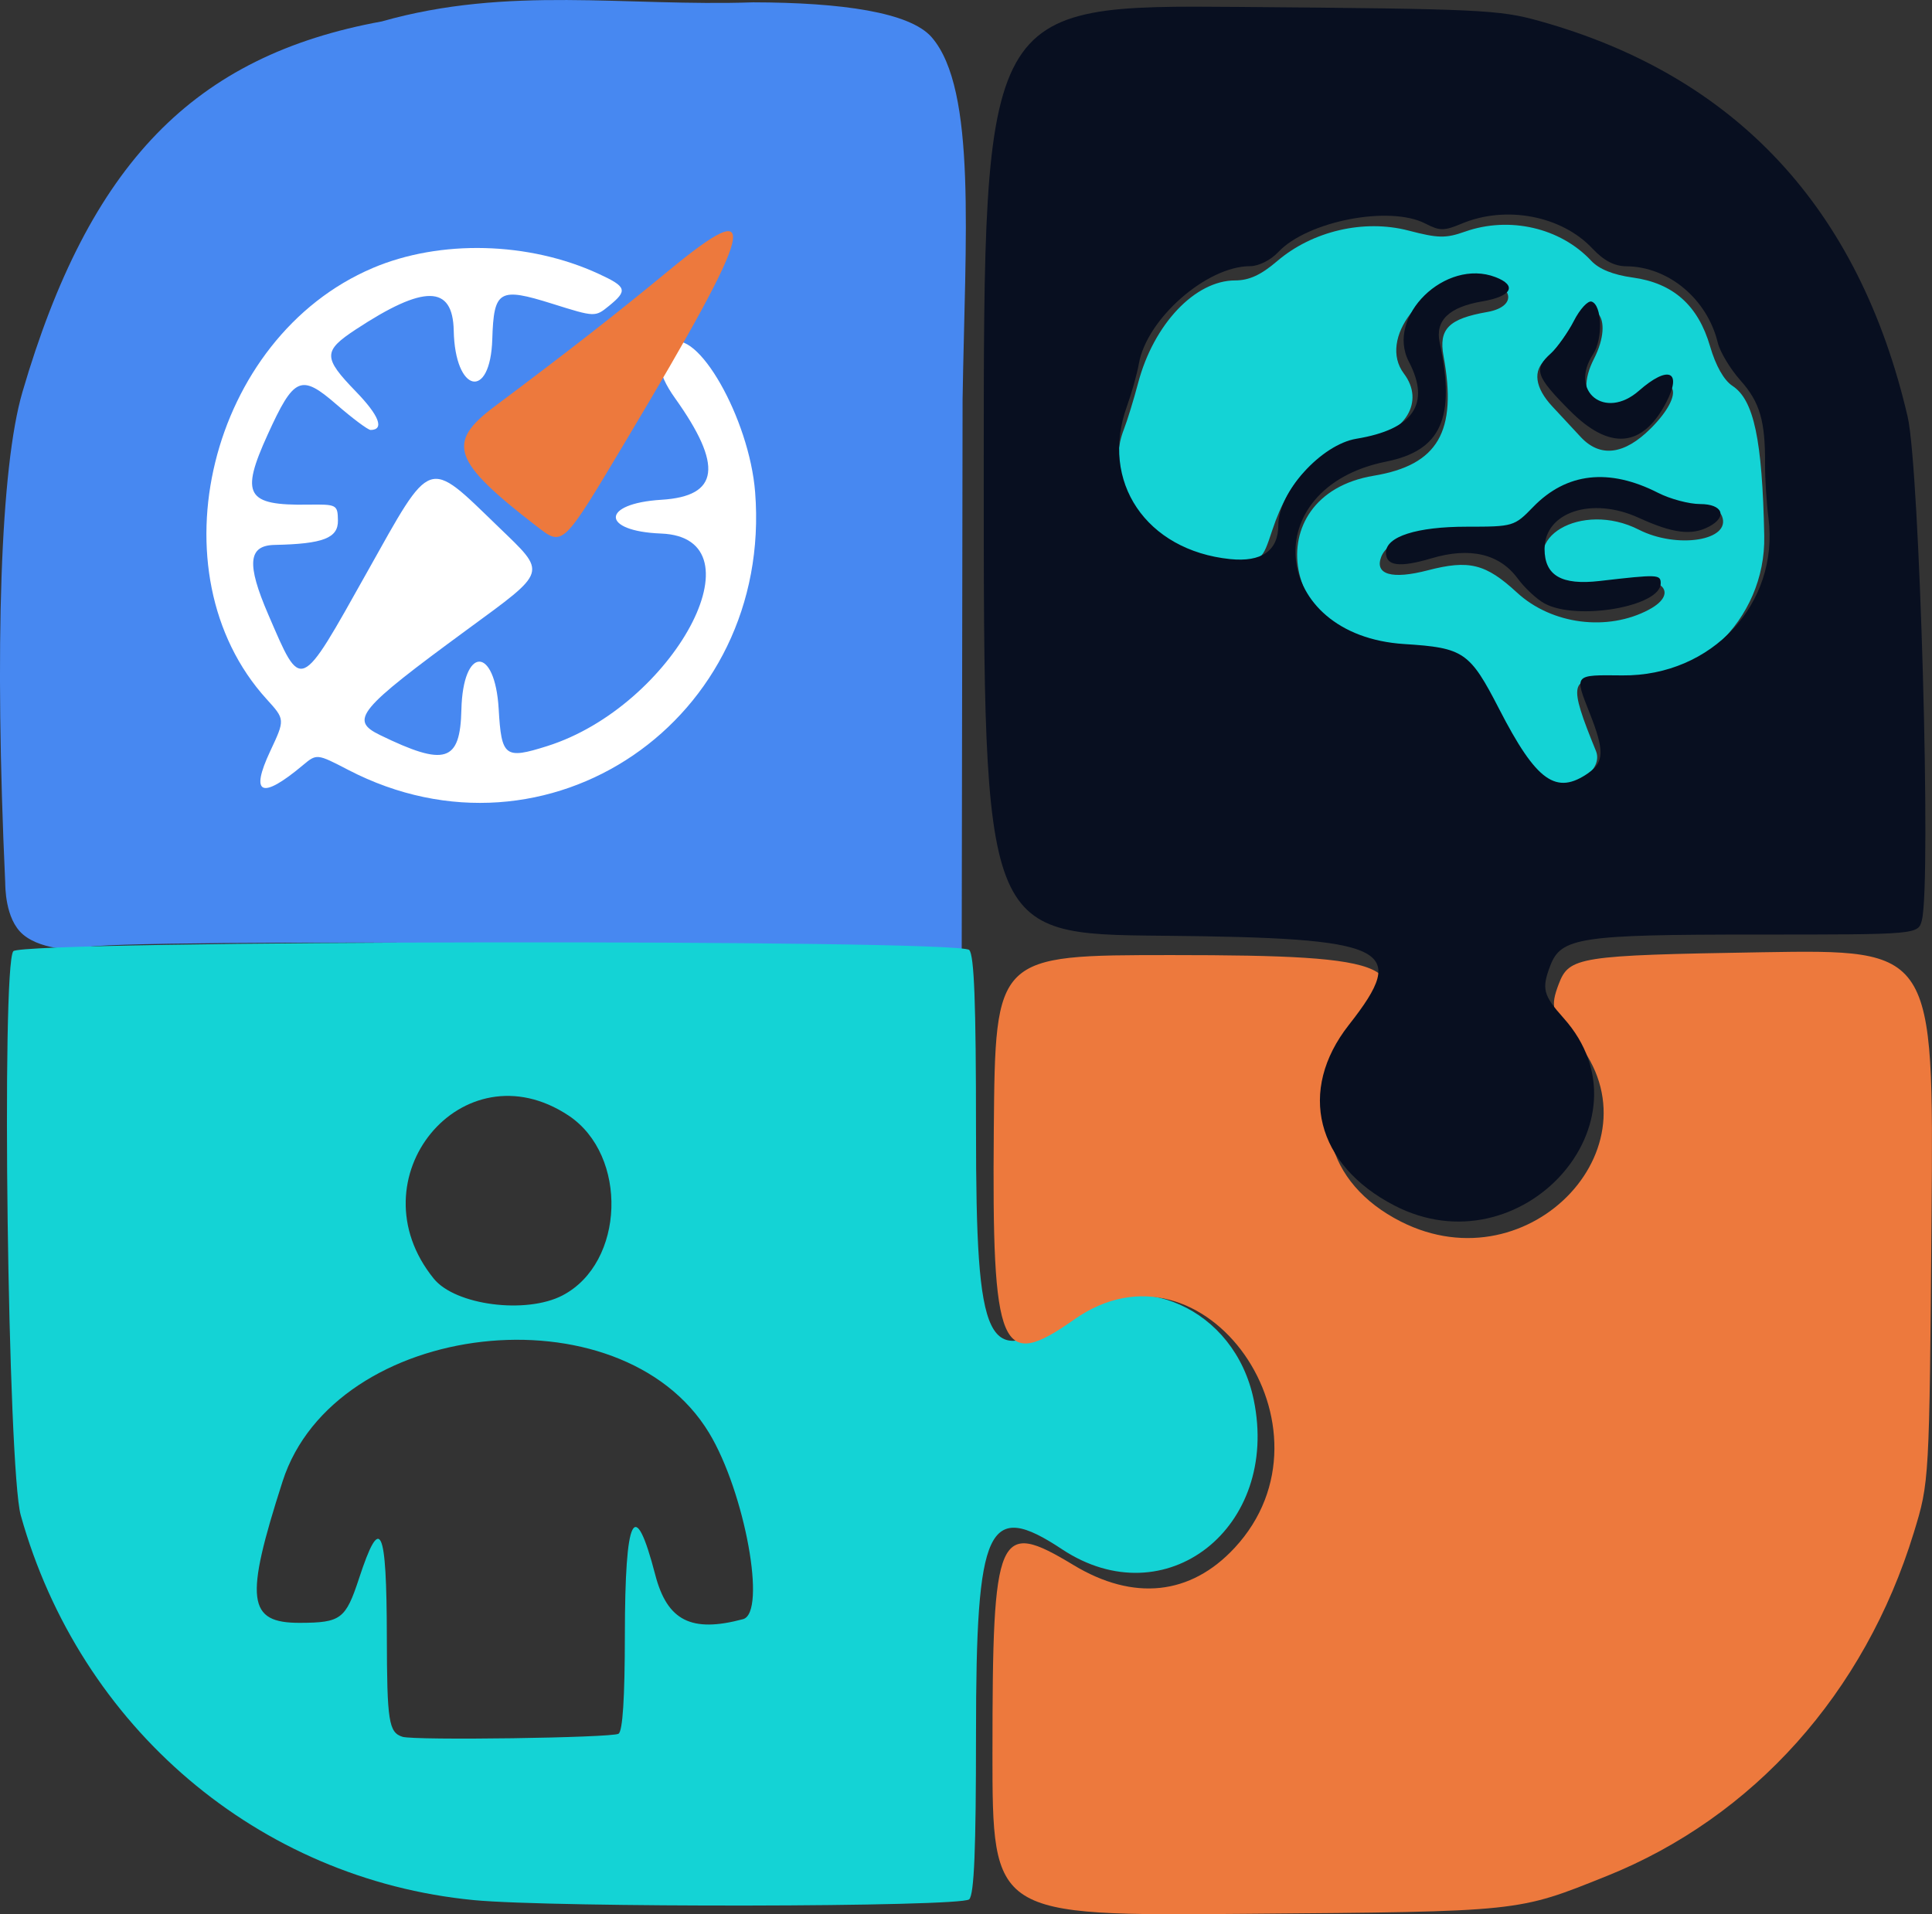
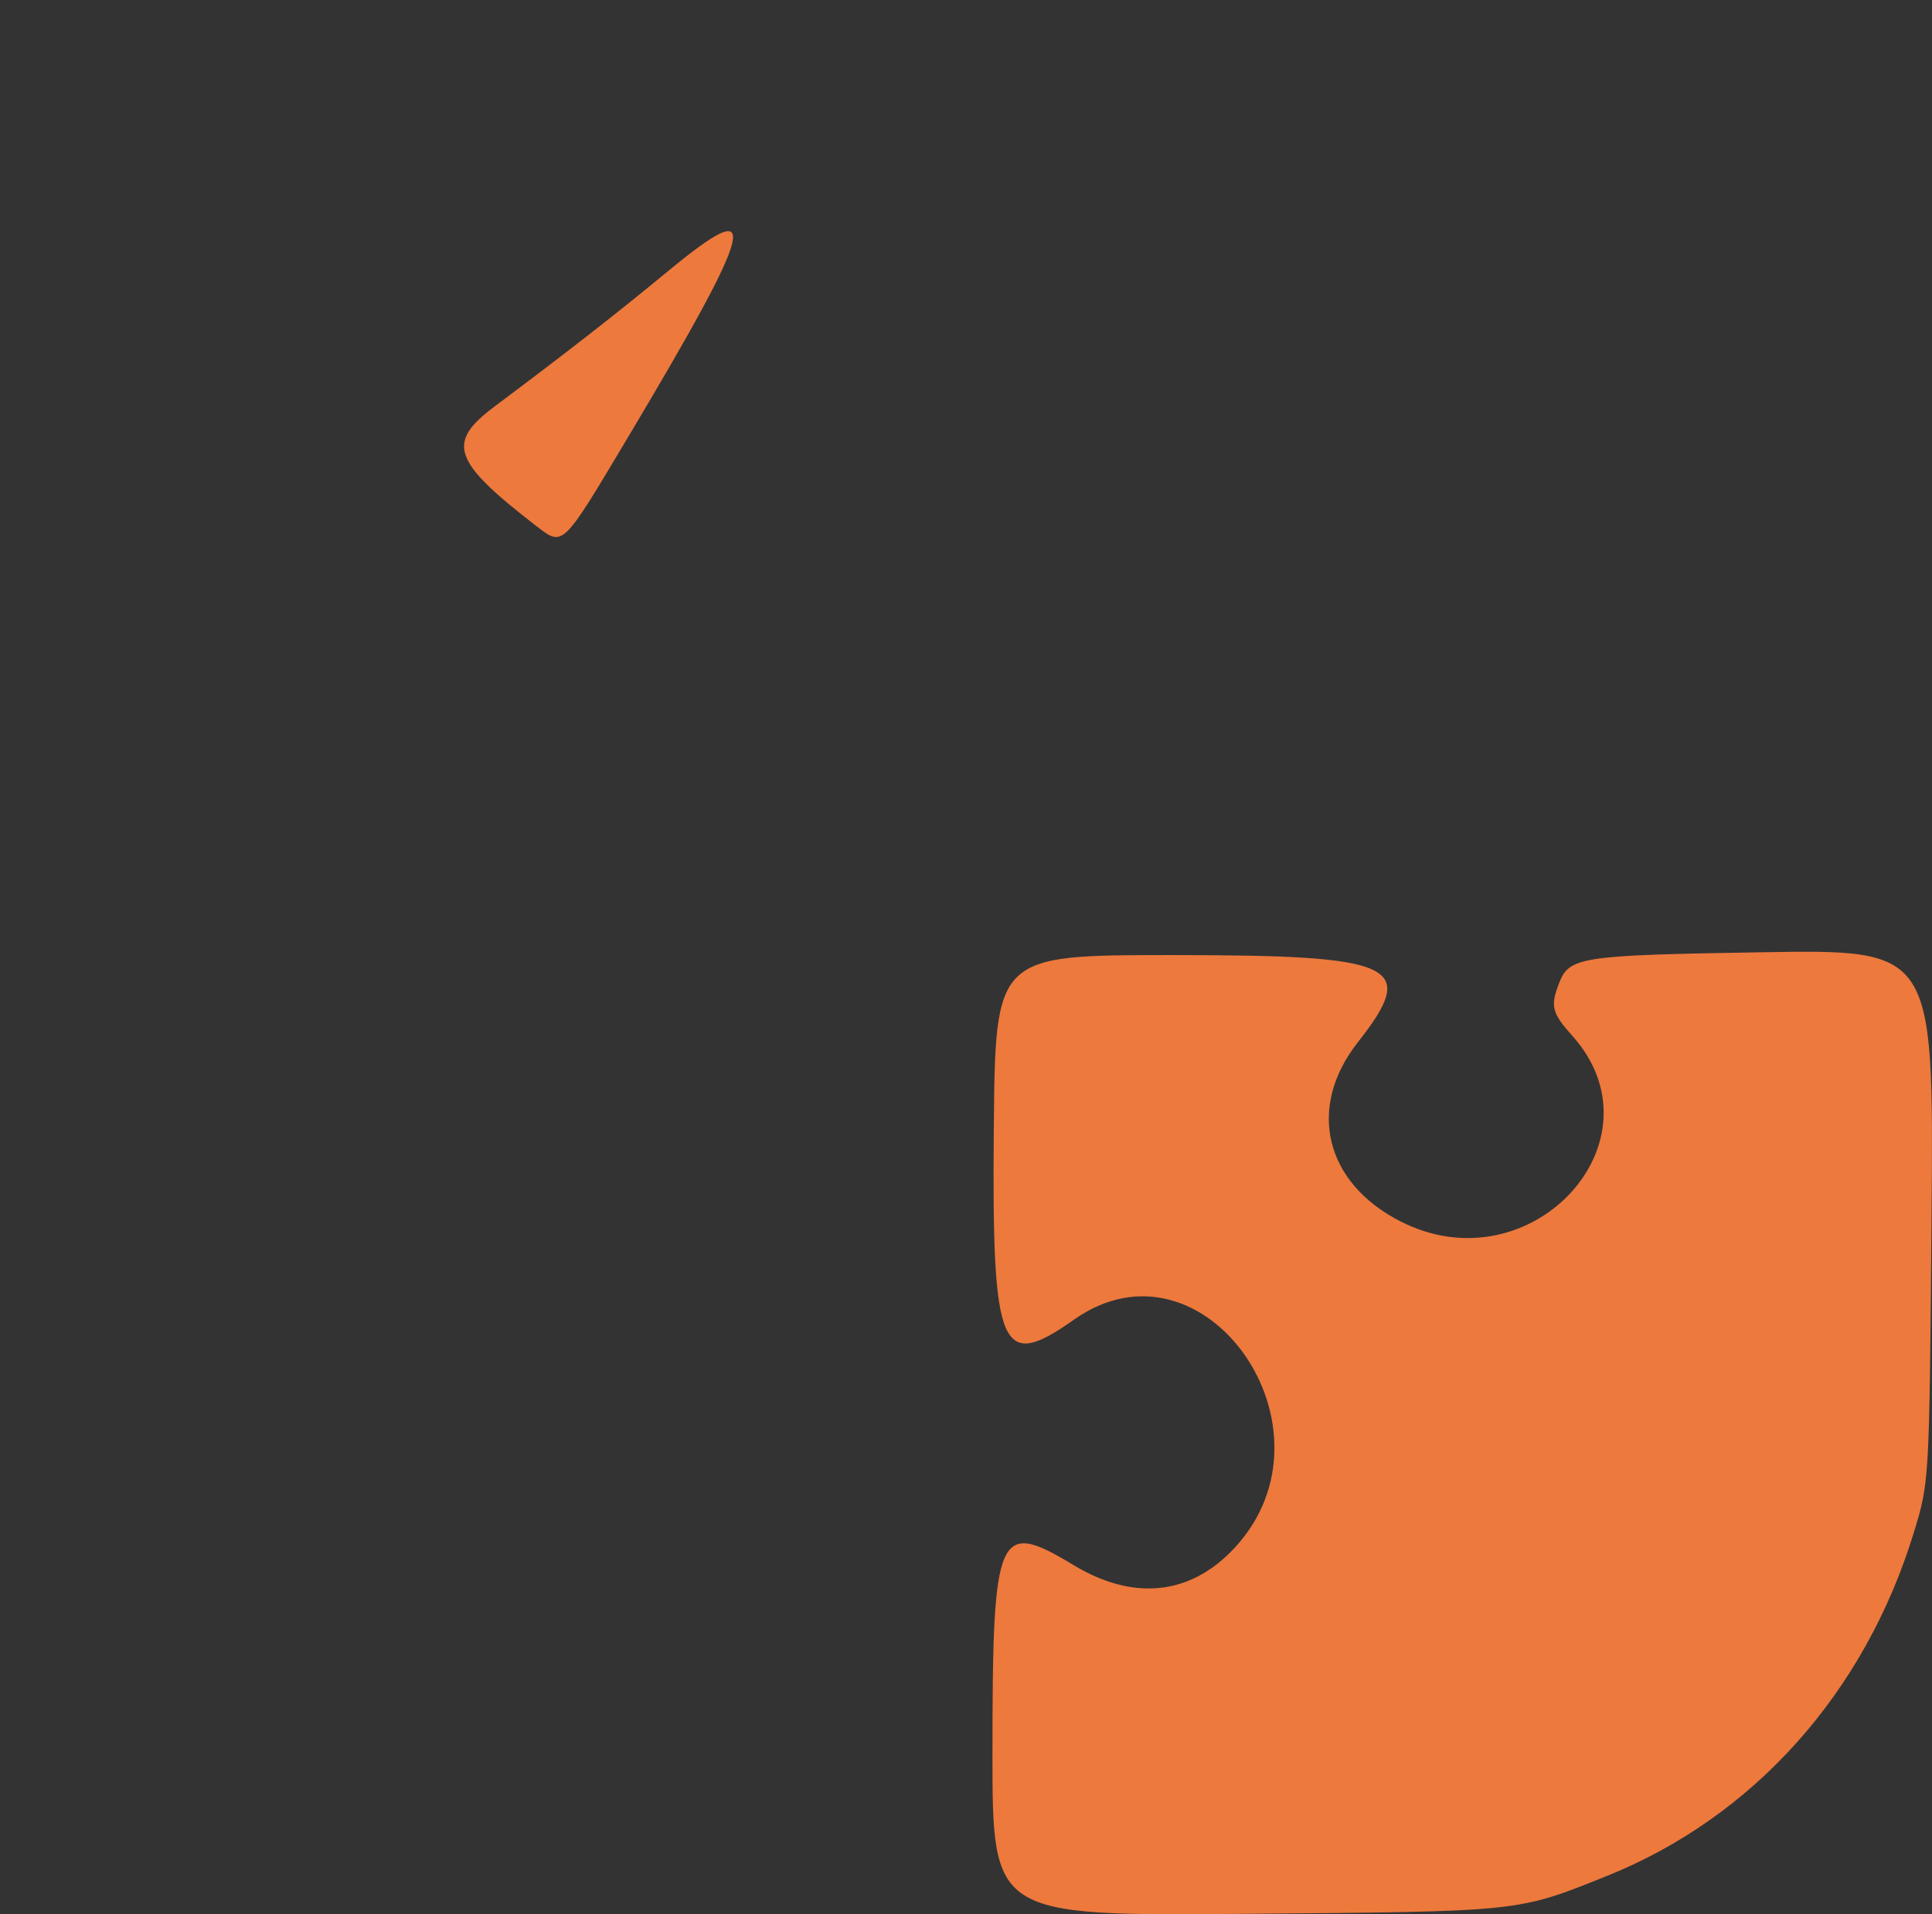
<svg xmlns="http://www.w3.org/2000/svg" width="90.233mm" height="89.414mm" viewBox="0 0 90.233 89.414" version="1.1" id="svg1">
  <rect x="0" y="0" width="90.233" height="89.414" fill="#333333" stroke="none" />
  <defs id="defs1" />
  <g id="layer1" transform="translate(-93.113,-136.186)">
    <g id="g69">
-       <path style="fill:#4788f1;stroke-width:0.265" d="m 138.029,180.724 c -0.46,-0.46 -40.485,-0.731 -40.945,-0.271 -0.13,0.13 -1.959,0.18 -2.897,-0.618 -0.851,-0.724 -0.824,-2.291 -0.831,-2.433 -0.505,-11.022 -0.22,-19.399 0.804,-22.901 3.119,-10.669 7.993,-15.709 16.788,-17.315 5.916,-1.679 11.363,-0.688 17.341,-0.891 4.123,0.008 7.332,0.462 8.344,1.638 2.105,2.447 1.556,9.342 1.437,16.906" id="path62" clip-path="none" />
-       <path style="fill:#ffffff;fill-opacity:1;stroke-width:0.265" d="m 110.516,148.708 c -7.626,3.243 -10.325,14.225 -4.949,20.137 0.861,0.947 0.861,0.947 0.166,2.429 -0.955,2.037 -0.409,2.275 1.517,0.662 0.658,-0.551 0.658,-0.551 2.128,0.212 9.321,4.841 19.835,-2.336 19.003,-12.972 -0.269,-3.436 -2.728,-7.751 -3.961,-6.949 -0.722,0.47 -0.649,1.339 0.215,2.55 2.259,3.165 2.071,4.587 -0.629,4.753 -2.833,0.174 -2.845,1.468 -0.015,1.578 4.812,0.188 0.584,8.067 -5.328,9.93 -1.972,0.622 -2.13,0.501 -2.259,-1.73 -0.173,-2.974 -1.672,-2.948 -1.742,0.03 -0.057,2.448 -0.757,2.665 -3.805,1.18 -1.428,-0.696 -1.03,-1.178 4.052,-4.907 3.82,-2.803 3.762,-2.614 1.481,-4.817 -3.348,-3.234 -3.081,-3.326 -6.129,2.111 -3.178,5.668 -3.052,5.614 -4.618,1.987 -1.022,-2.367 -0.943,-3.228 0.296,-3.253 2.265,-0.046 2.971,-0.319 2.957,-1.142 -0.013,-0.739 -0.05,-0.758 -1.402,-0.739 -2.88,0.043 -3.164,-0.451 -1.88,-3.272 1.231,-2.705 1.554,-2.847 3.208,-1.412 0.76,0.66 1.481,1.198 1.602,1.196 0.653,-0.011 0.399,-0.672 -0.692,-1.798 -1.537,-1.587 -1.536,-1.888 0.002,-2.9 3.189,-2.099 4.527,-2.082 4.57,0.058 0.059,2.913 1.713,3.277 1.801,0.396 0.07,-2.286 0.318,-2.433 2.803,-1.652 1.996,0.627 2,0.628 2.65,0.098 0.882,-0.719 0.827,-0.89 -0.49,-1.497 -3.26,-1.504 -7.398,-1.609 -10.552,-0.268 z" id="path68" />
-       <path style="fill:#14d3d5;fill-rule:nonzero;stroke-width:0.265" d="m 115.233,224.939 c -10.041,-0.972 -18.381,-8.06 -21.151,-17.975 -0.603,-2.157 -0.912,-25.666 -0.347,-26.347 0.425,-0.512 44.133,-0.569 44.644,-0.058 0.233,0.233 0.318,2.473 0.318,8.431 0,10.156 0.501,11.191 4.185,8.656 3.409,-2.346 7.9,-0.342 8.785,3.92 1.243,5.988 -4.127,10.181 -8.95,6.987 -3.477,-2.303 -4.019,-1.142 -4.02,8.611 -2.6e-4,5.419 -0.086,7.507 -0.318,7.739 -0.367,0.367 -19.423,0.396 -23.146,0.036 z m 6.768,-7.771 c 0.194,-0.12 0.293,-1.668 0.296,-4.596 0.005,-5.64 0.454,-6.535 1.418,-2.831 0.56,2.152 1.687,2.722 4.1,2.076 1.117,-0.299 0.088,-5.94 -1.588,-8.706 -4.125,-6.807 -17.485,-5.286 -19.915,2.267 -1.784,5.544 -1.651,6.62 0.816,6.611 1.906,-0.007 2.129,-0.175 2.753,-2.075 1.003,-3.053 1.289,-2.45 1.299,2.74 0.008,3.936 0.089,4.452 0.728,4.657 0.561,0.179 9.783,0.05 10.093,-0.142 z m -2.615,-20.474 c 2.914,-1.52 3.078,-6.55 0.275,-8.405 -4.945,-3.273 -10.078,2.952 -6.287,7.625 1.006,1.24 4.309,1.668 6.013,0.78 z m 45.851,-23.992 c -0.31,-0.217 -1.17,-1.52 -1.912,-2.896 -1.69,-3.135 -1.95,-3.323 -4.592,-3.323 -5.745,0 -7.037,-7.149 -1.459,-8.076 2.998,-0.498 3.908,-2.06 3.258,-5.589 -0.233,-1.266 0.24,-1.743 2.043,-2.059 1.573,-0.276 1.143,-1.473 -0.529,-1.473 -2.472,0 -4.587,2.735 -3.365,4.35 0.988,1.307 0.079,2.812 -1.924,3.183 -2.109,0.391 -3.403,1.658 -4.224,4.134 -0.474,1.43 -0.474,1.43 -1.873,1.51 -3.405,0.196 -6.212,-3.252 -5.059,-6.215 0.159,-0.41 0.462,-1.393 0.671,-2.185 0.725,-2.736 2.659,-4.778 4.526,-4.778 0.653,0 1.208,-0.255 1.964,-0.902 1.644,-1.407 4.056,-1.969 6.134,-1.427 1.389,0.362 1.737,0.368 2.639,0.05 2.073,-0.731 4.455,-0.182 5.893,1.359 0.368,0.394 1.021,0.658 1.941,0.785 1.888,0.26 3.055,1.298 3.612,3.213 0.264,0.909 0.647,1.585 1.044,1.846 1.003,0.657 1.396,2.511 1.486,7.008 0.079,3.945 -3.308,7.159 -7.131,6.768 -1.962,-0.201 -2.028,0.097 -0.728,3.283 0.407,0.999 -1.457,2.106 -2.416,1.434 z m 4.899,-8.046 c 1.48,-0.792 0.49,-1.708 -1.276,-1.18 -1.695,0.507 -2.544,0.448 -3.165,-0.218 -1.768,-1.897 1.285,-3.695 3.958,-2.331 1.788,0.912 4.321,0.506 3.888,-0.623 -0.116,-0.302 -0.486,-0.435 -1.212,-0.435 -0.575,0 -1.6,-0.238 -2.279,-0.529 -2.185,-0.937 -4.477,-0.554 -5.655,0.944 -0.563,0.715 -0.665,0.741 -2.69,0.681 -2.243,-0.067 -3.761,0.392 -4.084,1.233 -0.317,0.827 0.502,1.063 2.174,0.628 1.931,-0.503 2.705,-0.31 4.169,1.04 1.621,1.494 4.233,1.829 6.172,0.791 z m 0.078,-8.461 c 1.645,-1.645 1.238,-2.732 -0.558,-1.488 -1.827,1.266 -3.1,0.205 -2.101,-1.753 1.002,-1.965 -0.029,-3.156 -1.169,-1.351 -0.346,0.548 -0.824,1.158 -1.062,1.355 -0.637,0.528 -0.529,1.338 0.295,2.219 0.4,0.428 0.99,1.063 1.311,1.411 0.908,0.986 2.04,0.85 3.284,-0.394 z" id="path7" />
      <path style="fill:#ed793d;stroke-width:0.265" d="m 139.466,218.029 c 0,-10.347 0.233,-10.885 3.785,-8.739 2.805,1.695 5.466,1.412 7.52,-0.799 5.166,-5.56 -1.42,-14.947 -7.487,-10.671 -3.452,2.433 -3.845,1.505 -3.756,-8.88 0.07,-8.142 0.07,-8.142 8.319,-8.142 10.561,0 11.528,0.454 8.679,4.08 -2.391,3.043 -1.543,6.566 2.015,8.369 6.079,3.081 12.397,-3.768 8.006,-8.679 -0.949,-1.061 -1.031,-1.374 -0.636,-2.413 0.486,-1.279 0.919,-1.347 9.492,-1.489 8.024,-0.132 8.024,-0.132 7.922,12.303 -0.102,12.435 -0.102,12.435 -0.832,14.817 -2.294,7.482 -7.483,13.28 -14.348,16.034 -4.184,1.678 -3.954,1.654 -16.84,1.761 -11.84,0.099 -11.84,0.099 -11.84,-7.552 z m -21.314,-57.279 c -3.905,-3.017 -4.207,-3.88 -1.953,-5.568 3.482,-2.608 5.697,-4.336 8.115,-6.332 4.479,-3.697 4.138,-2.308 -1.933,7.864 -3.03,5.078 -2.963,5.014 -4.229,4.035 z" id="path6" />
-       <path style="fill:#080f20;stroke-width:0.265" d="m 158.24,192.497 c -3.663,-1.894 -4.54,-5.368 -2.131,-8.435 2.847,-3.624 1.914,-4.07 -8.736,-4.168 -8.315,-0.077 -8.315,-0.077 -8.315,-21.779 0,-21.702 0,-21.702 11.972,-21.605 11.211,0.091 12.1,0.132 13.978,0.656 9.176,2.559 14.933,8.745 17.2,18.482 0.564,2.422 1.111,21.74 0.666,23.513 -0.17,0.678 -0.17,0.678 -7.714,0.678 -8.264,0 -9.141,0.133 -9.645,1.46 -0.407,1.071 -0.329,1.375 0.625,2.442 4.314,4.824 -1.99,11.812 -7.899,8.757 z m 9.069,-20.214 c 0.725,-0.508 0.737,-1.043 0.059,-2.763 -0.73,-1.853 -0.769,-1.808 1.521,-1.786 4.171,0.039 7.325,-3.356 6.82,-7.342 -0.092,-0.728 -0.164,-1.859 -0.16,-2.514 0.013,-2.033 -0.242,-2.907 -1.145,-3.918 -0.479,-0.537 -0.958,-1.334 -1.064,-1.77 -0.494,-2.04 -2.304,-3.552 -4.269,-3.566 -0.561,-0.004 -1.05,-0.261 -1.587,-0.832 -1.44,-1.531 -4.034,-2.025 -6.099,-1.162 -0.83,0.347 -1.027,0.347 -1.698,0 -1.668,-0.863 -5.512,-0.119 -6.873,1.33 -0.355,0.378 -0.915,0.659 -1.315,0.659 -2.025,0 -4.825,2.453 -5.195,4.552 -0.085,0.48 -0.336,1.375 -0.558,1.99 -1.273,3.519 0.896,6.735 4.817,7.14 1.474,0.152 2.253,-0.395 2.253,-1.58 0,-1.546 2.006,-3.77 3.646,-4.041 2.666,-0.441 3.478,-1.63 2.453,-3.596 -1.099,-2.108 1.704,-4.849 4.043,-3.954 1.03,0.394 0.759,0.899 -0.609,1.132 -1.564,0.267 -2.216,0.895 -1.997,1.924 0.753,3.53 0.07,5.046 -2.509,5.564 -6.104,1.227 -5.406,8.125 0.861,8.52 2.773,0.175 3.054,0.367 4.426,3.034 1.743,3.389 2.662,4.044 4.179,2.982 z m -2.058,-7.908 c -0.364,-0.199 -0.93,-0.725 -1.257,-1.17 -0.848,-1.151 -2.225,-1.474 -4.018,-0.942 -1.497,0.445 -2.133,0.364 -2.133,-0.269 0,-0.745 1.44,-1.206 3.771,-1.206 2.176,0 2.224,-0.014 3.103,-0.921 1.557,-1.606 3.544,-1.831 5.839,-0.659 0.563,0.287 1.445,0.522 1.96,0.522 1.053,0 1.29,0.586 0.425,1.049 -0.811,0.434 -1.694,0.325 -3.295,-0.408 -2.181,-0.999 -4.395,-0.266 -4.395,1.454 0,1.244 0.791,1.705 2.571,1.499 2.726,-0.315 2.853,-0.31 2.853,0.11 0,1.082 -3.92,1.762 -5.424,0.94 z m 1.179,-9.01 c -1.596,-1.609 -1.703,-1.932 -0.886,-2.671 0.307,-0.277 0.789,-0.958 1.073,-1.514 0.283,-0.555 0.658,-0.963 0.832,-0.906 0.488,0.16 0.534,1.746 0.07,2.454 -1.141,1.741 0.558,3.099 2.139,1.71 1.371,-1.203 2.035,-0.927 1.28,0.533 -1.104,2.134 -2.646,2.269 -4.507,0.393 z" id="path20" />
    </g>
  </g>
</svg>